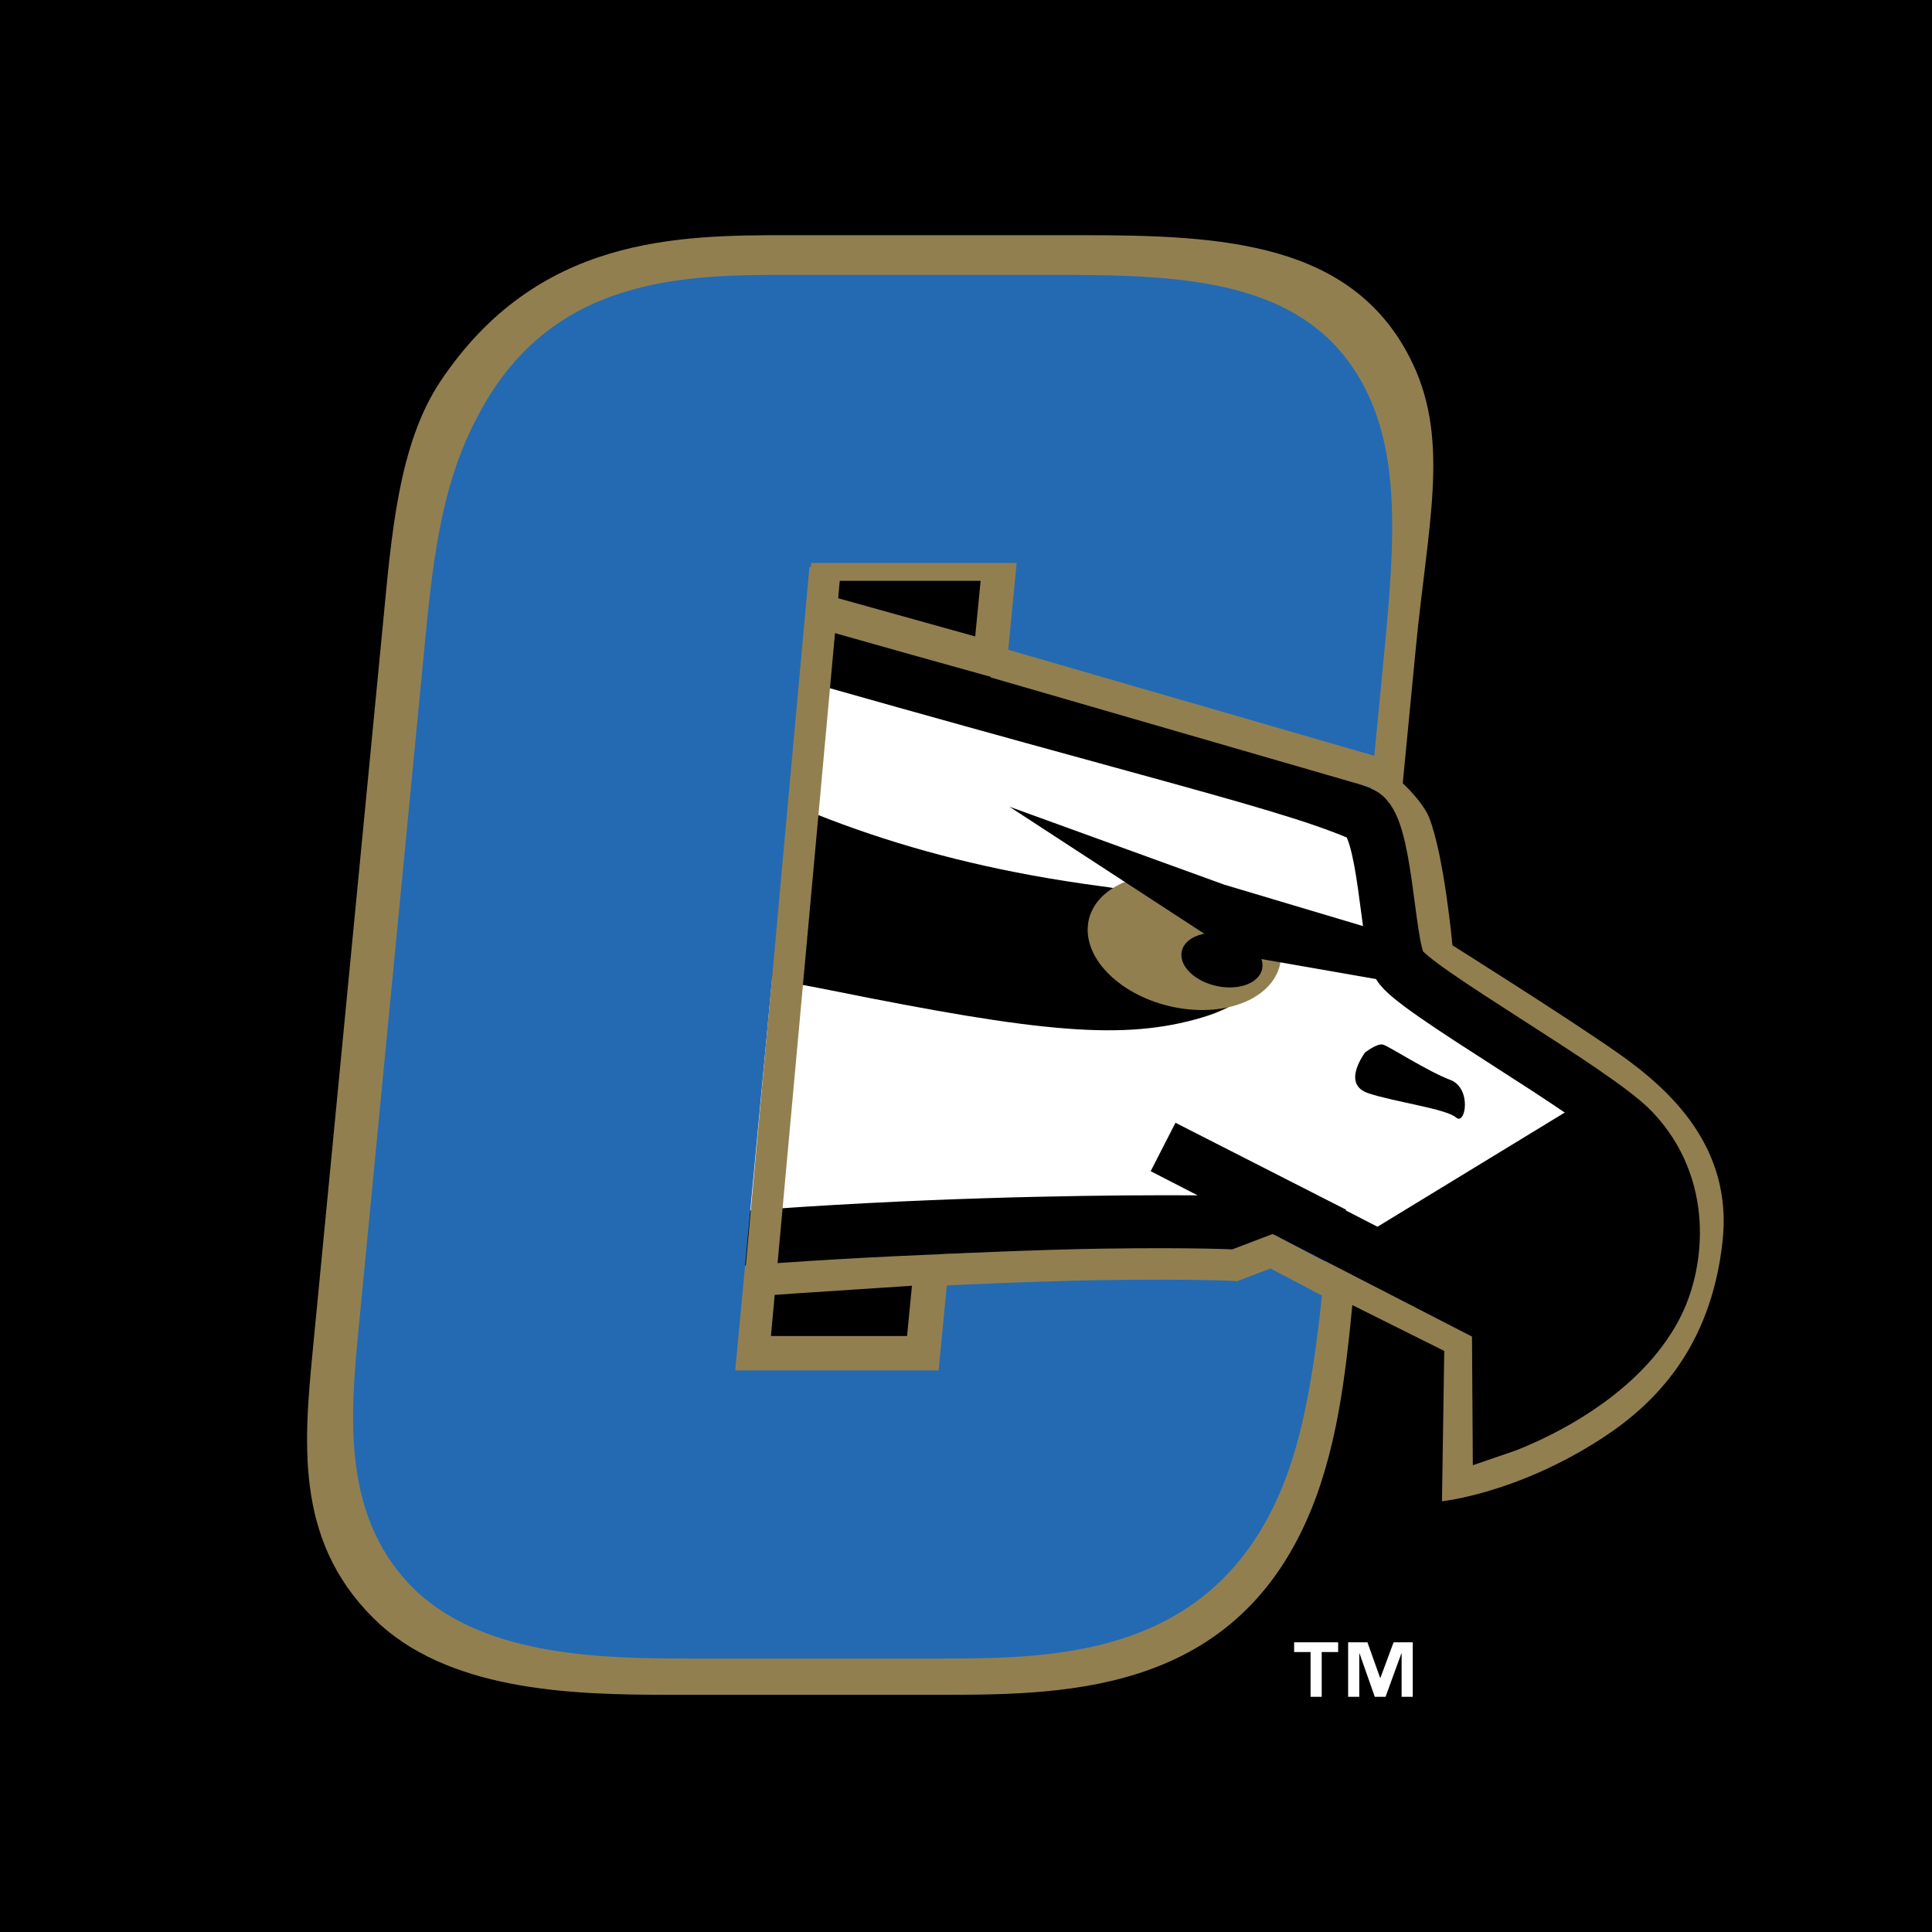
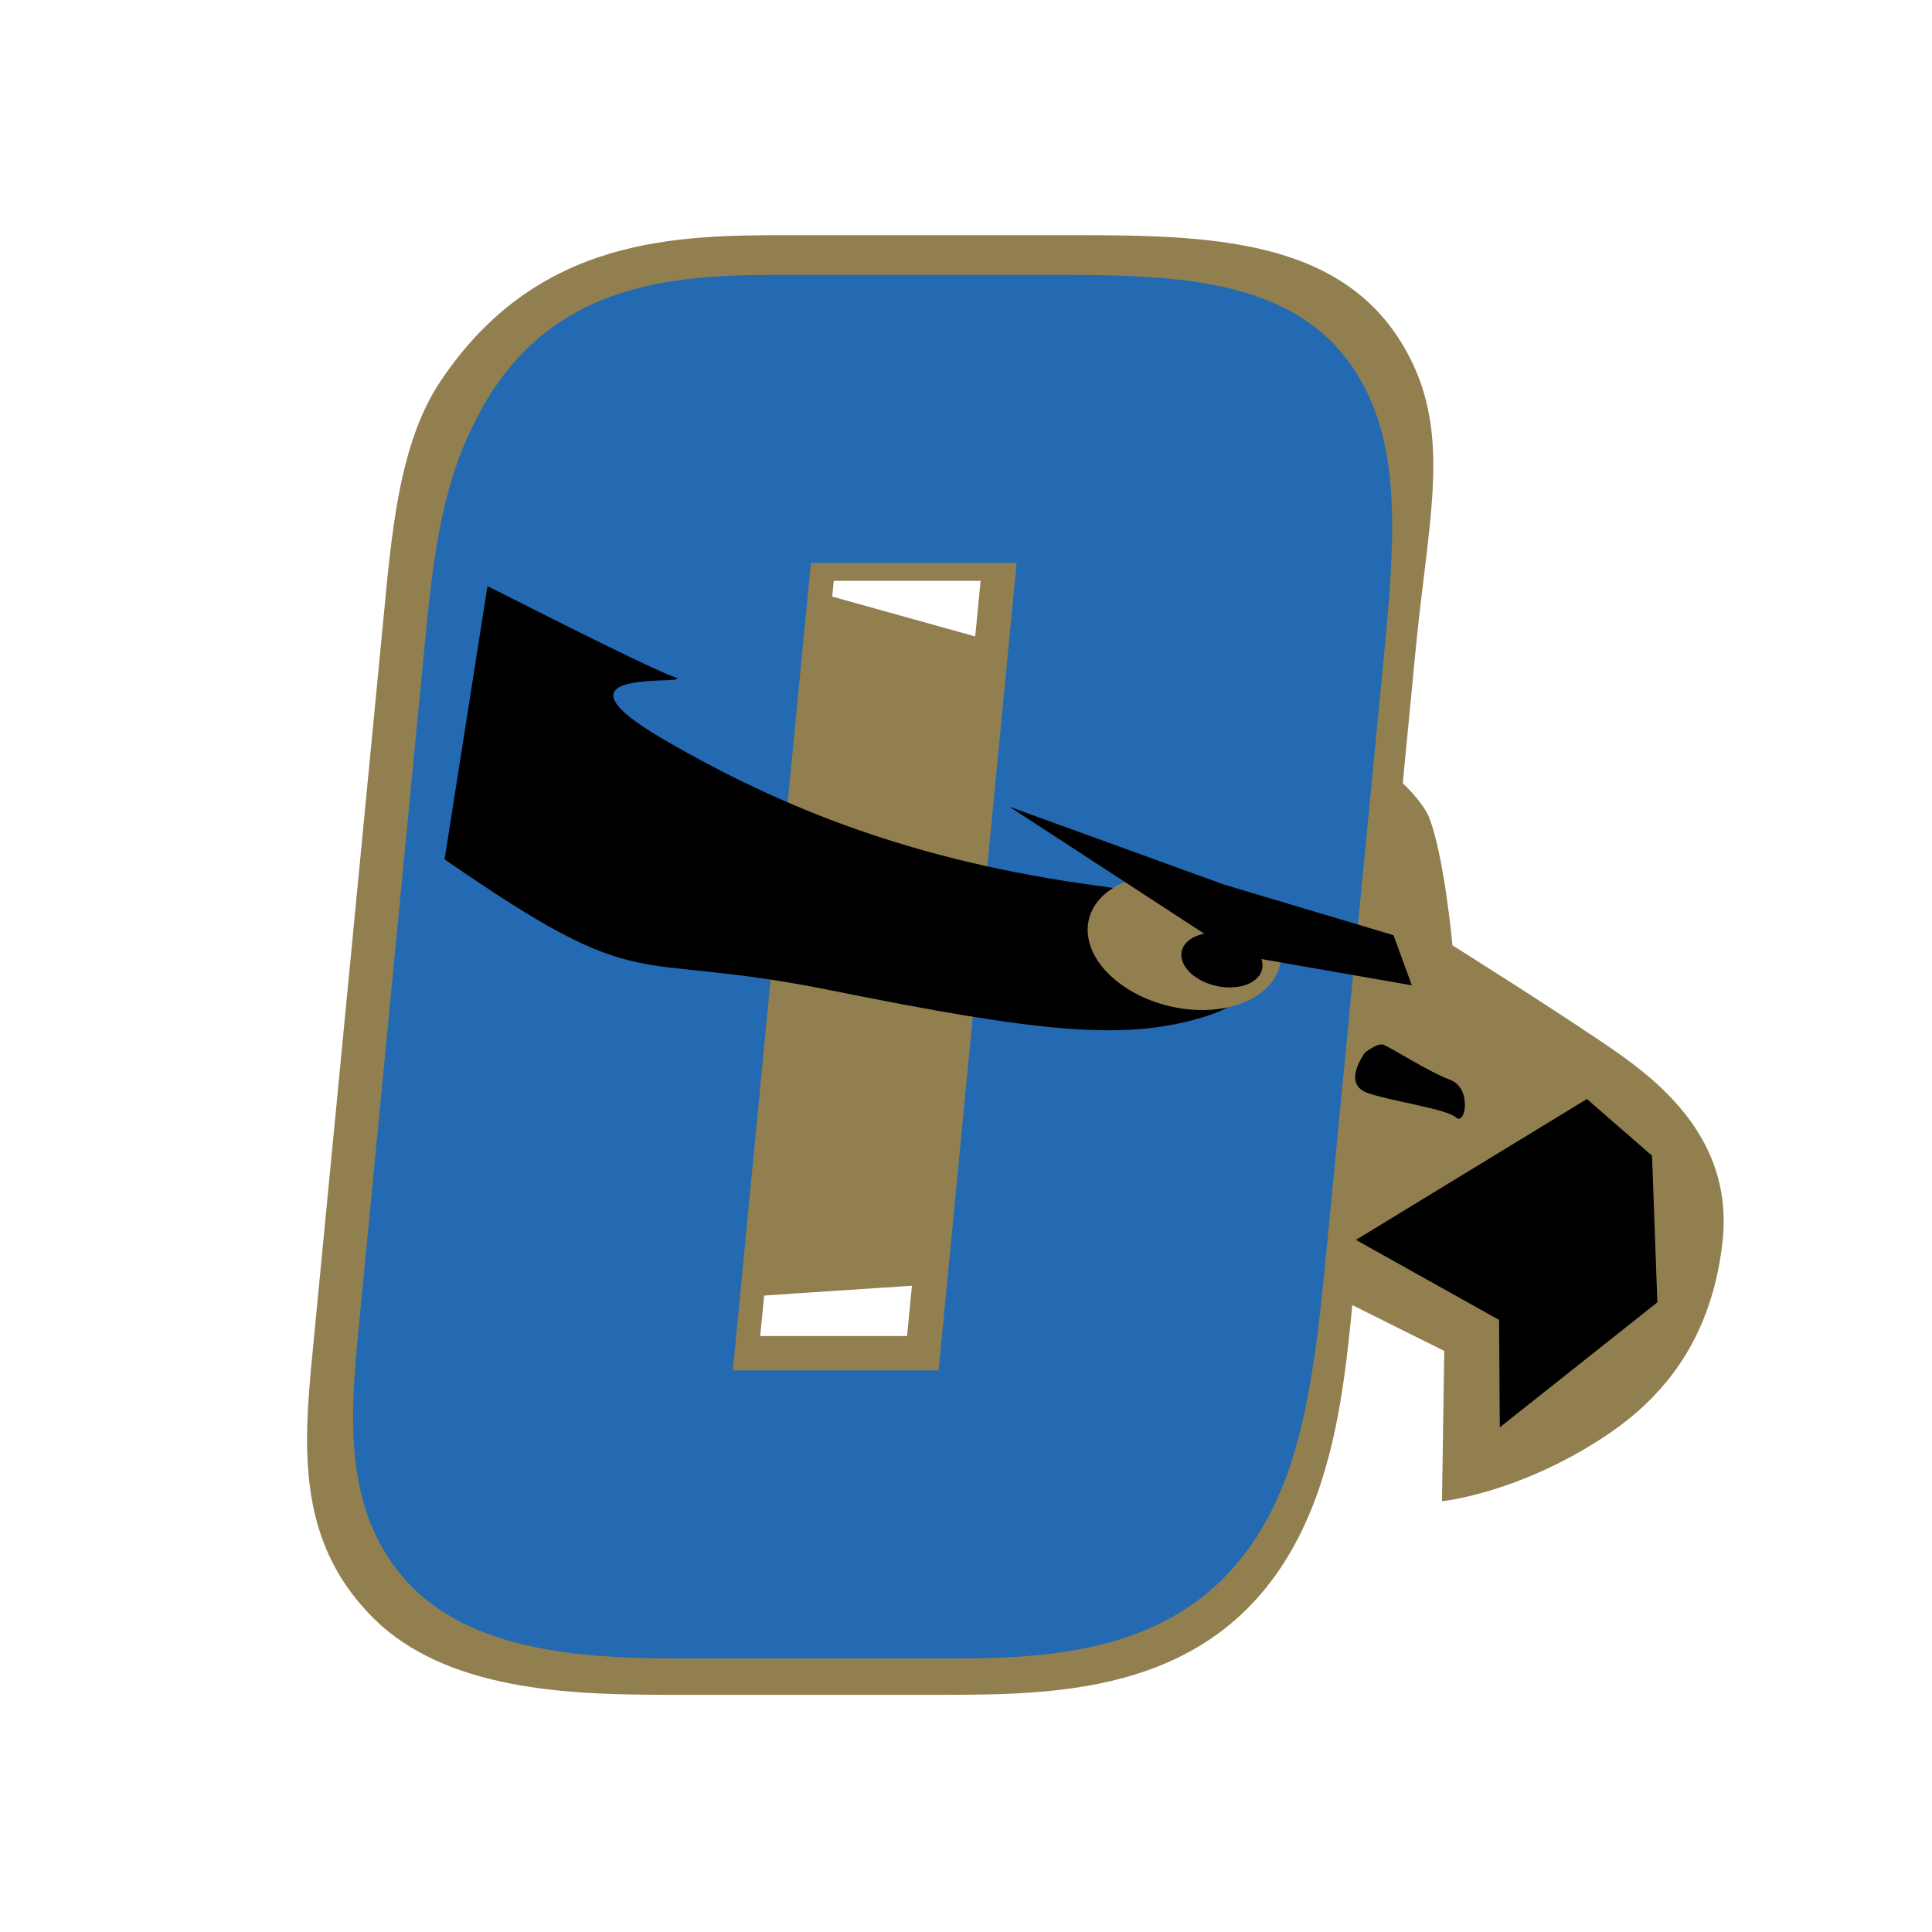
<svg xmlns="http://www.w3.org/2000/svg" width="2500" height="2500" viewBox="0 0 192.756 192.756">
-   <path fill-rule="evenodd" clip-rule="evenodd" d="M0 0h192.756v192.756H0V0z" />
  <path d="M75.846 129.285s25.465-1.744 33.836-2.092c8.371-.35 17.791-.697 17.791-.697l16.621 8.287-.227 14.996s7.439-.742 15.957-6.277c5.232-3.402 10.85-8.959 12.035-19.623 1.047-9.42-5.232-15.174-10.463-18.836-5.234-3.662-16.484-10.727-16.484-10.727s-.824-9.021-2.355-12.819c-.555-1.384-3.354-4.918-8.107-6.977-2.787-1.208-10.117-3.489-10.117-3.489l-42.557-11.86-5.93 70.114z" fill-rule="evenodd" clip-rule="evenodd" fill="#927f50" />
  <path d="M107.855 23.464c14.123 0 27.342.632 33.115 12.858 3.674 7.798 1.473 16.069.291 28.294l-5.949 61.549c-.814 8.432-1.385 15.945-3.975 23.113-7.164 19.602-24.469 19.812-37.327 19.812H67.032c-9.275 0-21.479-.211-29.049-6.955-8.52-7.799-7.726-17.633-6.788-27.328l7.027-72.722c.834-8.642 1.521-17.74 5.706-24.019 9.682-14.523 23.67-14.604 34.841-14.604h29.086v.002zM97.836 57.951H83.185l-7.339 75.346h14.65l7.34-75.346z" fill-rule="evenodd" clip-rule="evenodd" fill="#927f50" />
  <path d="M105.773 27.425c13.1 0 25.361.586 30.719 11.928 3.406 7.233 2.52 16.423 1.422 27.765l-5.516 57.095c-.758 7.822-1.568 16.229-3.971 22.877-6.645 18.184-22.699 18.381-34.626 18.381H68.773c-8.603 0-19.924-.197-26.946-6.453-7.905-7.234-6.884-17.793-6.016-26.787l6.52-67.459c.774-8.017 1.549-16.033 5.143-22.877 7.264-14.469 20.952-14.469 31.314-14.469h26.985v-.001zm-4.343 28.743H80.901l-7.785 80.56h20.531l7.783-80.56z" fill-rule="evenodd" clip-rule="evenodd" fill="#236ab3" />
-   <path d="M47.591 126.496c34.915-5.299 74.893-4.486 74.893-4.486l4.977-1.756-11.416-5.818 33.52 17.254.07 10.717s11.582-3.922 15.719-12.471c1.961-4.051 2.861-11.52-2.459-17.125-3.752-3.953-21.998-14.115-23.279-16.523-1.281-2.41-1.324-14.008-3.775-15.058-8.752-3.75-24.594-6.917-80.401-23.278l-7.849 68.544z" fill-rule="evenodd" clip-rule="evenodd" fill="#fff" stroke="#000" stroke-width="5.428" stroke-miterlimit="2.613" />
  <path d="M44.357 85.734c20.377 14.113 17.859 8.897 38.519 13.068 20.981 4.234 29.231 5.033 37.058 2.713 7.824-2.324 7.994-7.899 3.455-9.621-4.541-1.722-9.234-2.905-13.59-3.483-18.643-2.472-31.771-7.784-43.505-14.588-13.316-7.723 4.008-5.228.882-6.317-1.726-.601-9.256-4.328-18.539-9.032l-4.28 27.26z" fill-rule="evenodd" clip-rule="evenodd" />
  <path d="M118.109 100.648c5.332.707 9.676-1.695 9.705-5.364.031-3.67-4.264-7.218-9.592-7.924-5.33-.708-9.674 1.694-9.705 5.362-.031 3.672 4.266 7.219 9.592 7.926z" fill-rule="evenodd" clip-rule="evenodd" fill="#927f50" />
  <path fill-rule="evenodd" clip-rule="evenodd" d="M100.715 80.489l22.644 14.761 17.5 3.057-1.83-5.003-16.871-5.036-21.443-7.779zM158.328 109.65l-23.049 14.055 14.285 7.984.071 10.717 15.719-12.47-.528-14.629-6.498-5.657zM136.166 105.033c-.246.385-2.221 3.168.334 4.031 2.553.865 7.791 1.561 8.762 2.424.967.863 1.609-2.936-.578-3.752-2.189-.816-6.072-3.326-6.682-3.51-.607-.185-1.836.807-1.836.807z" />
  <path d="M121.891 98.463c2.234.297 4.059-.658 4.072-2.133.01-1.474-1.791-2.911-4.029-3.208-2.234-.296-4.059.659-4.07 2.134-.012 1.474 1.79 2.91 4.027 3.207z" fill-rule="evenodd" clip-rule="evenodd" />
-   <path fill-rule="evenodd" clip-rule="evenodd" fill="#236ab3" d="M73.233 138.008l8.372-88.952-34.014 2.092-3.14 32.441-6.279 51.278 35.061 3.141z" />
-   <path d="M82.321 56.708l-7.165 78.619M99.26 66.075l39.113 11.331m-44.607 49.297s9.855-.467 16.263-.557c9.418-.133 13.168.088 13.168.088l3.664-1.398 6.629 3.492" fill="none" stroke="#927f50" stroke-width="3.139" stroke-miterlimit="2.613" />
-   <path d="M133.508 164.822h-1.641v4.471h-1.111v-4.471h-1.641v-.967h4.393v.967zm7.441 4.471h-1.109v-4.328h-.027l-1.576 4.328h-1.072l-1.525-4.328h-.025v4.328h-1.111v-5.438h1.926l1.266 3.551h.025l1.318-3.551h1.912v5.438h-.002z" fill-rule="evenodd" clip-rule="evenodd" fill="#fff" />
</svg>